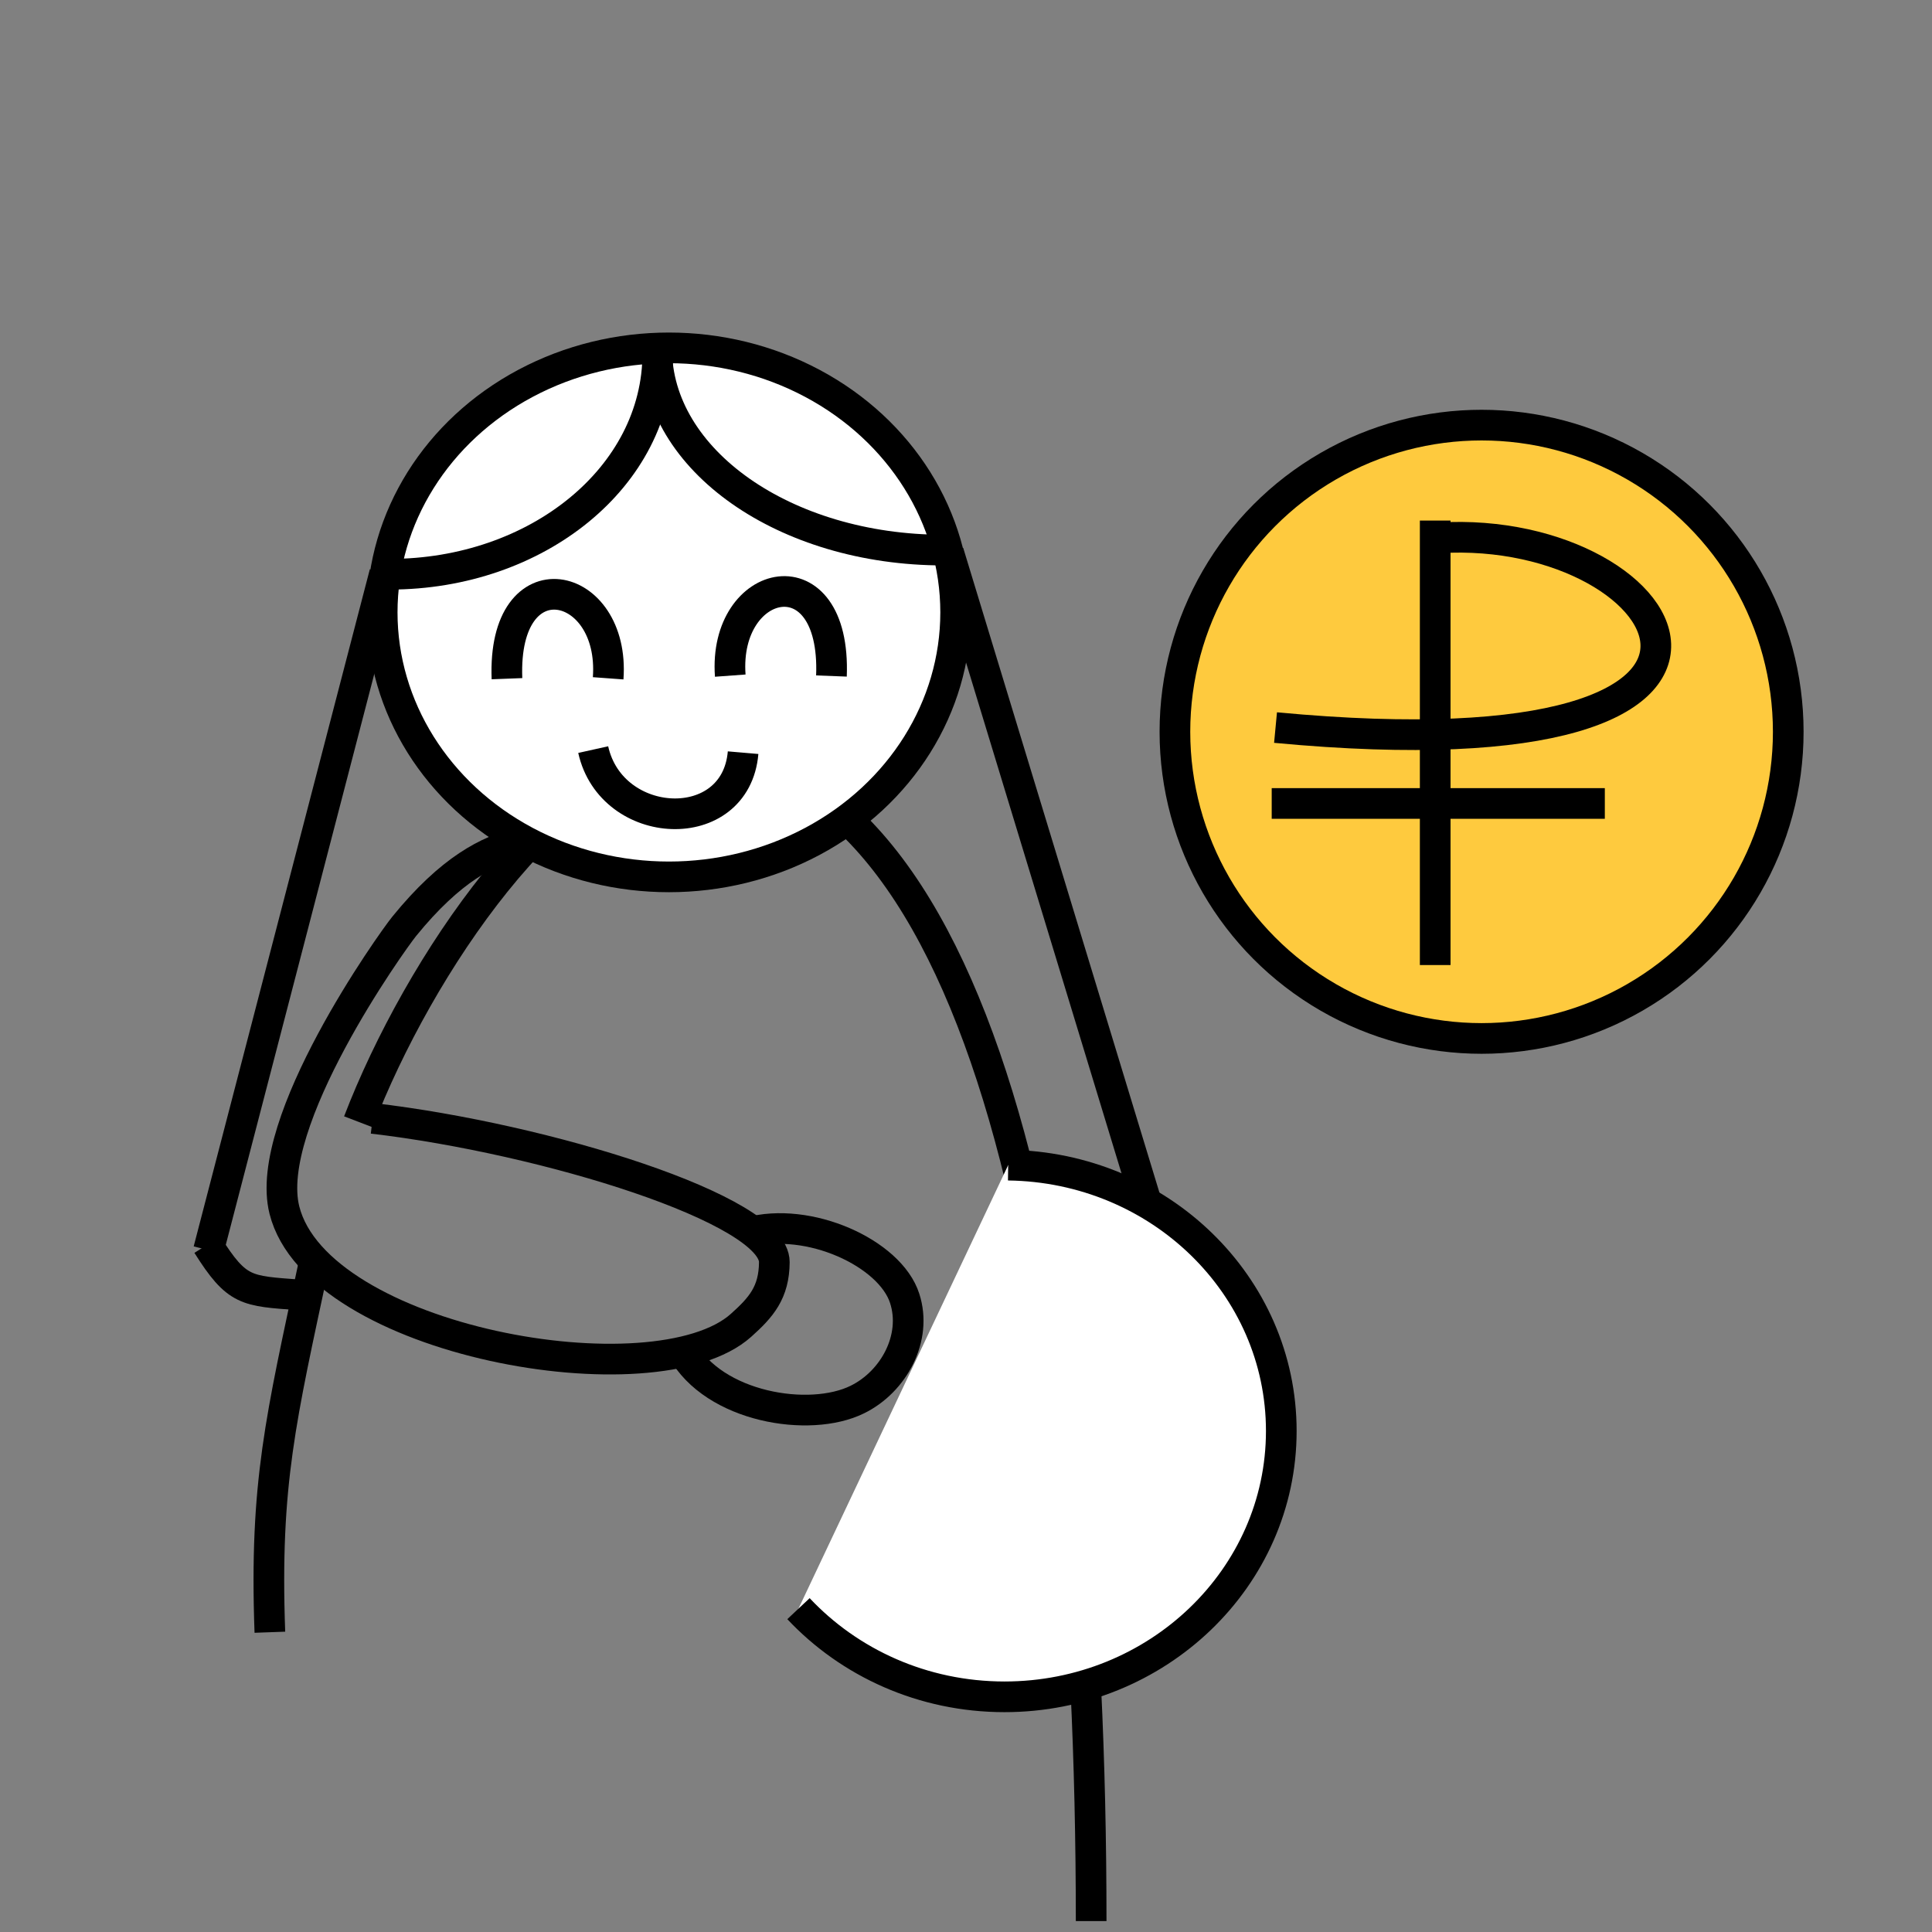
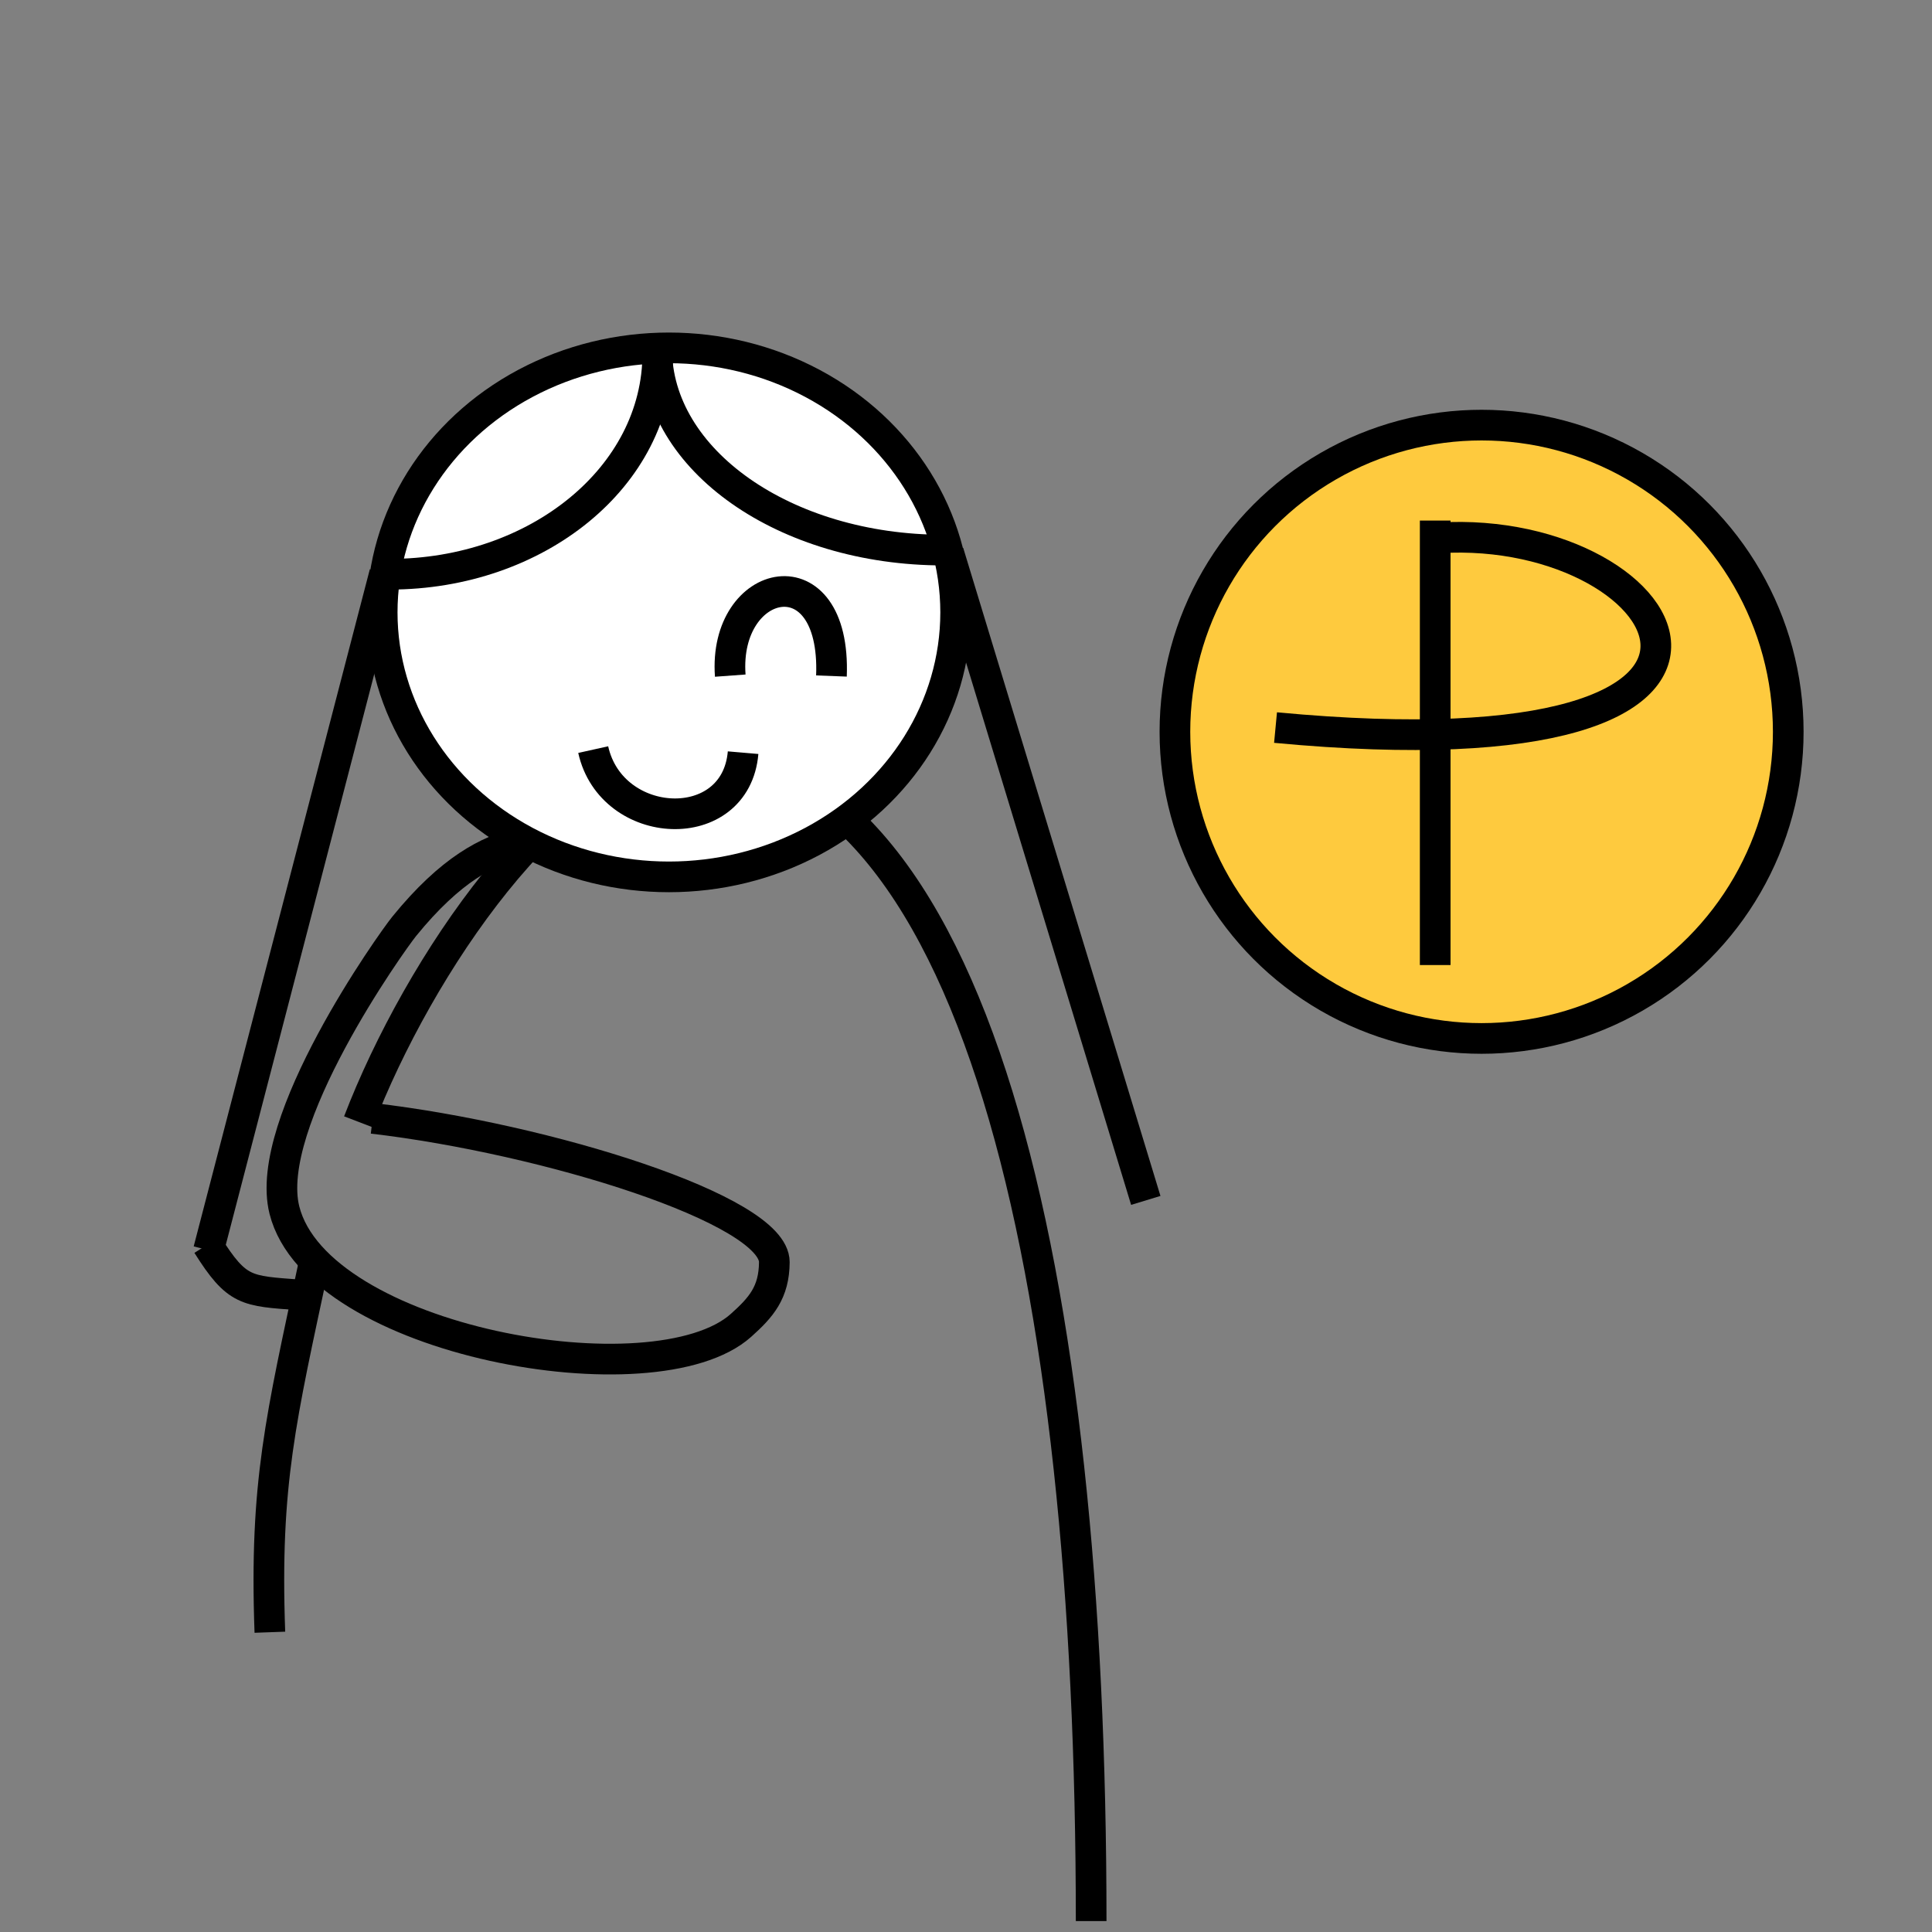
<svg xmlns="http://www.w3.org/2000/svg" version="1.1" id="Слой_1" x="0px" y="0px" viewBox="0 0 1008 1008" style="enable-background:new 0 0 1008 1008;" xml:space="preserve">
  <rect x="0" y="0" width="1008" height="1008" fill="#808080" stroke="none" />
  <style type="text/css">
	.st0{display:none;}
	.st1{display:inline;fill:#FFFFFF;stroke:#000000;stroke-miterlimit:10;}
	.st2{fill:none;stroke:#000000;stroke-width:16;stroke-miterlimit:10;}
	.st3{fill:#FFFFFF;stroke:#000000;stroke-width:16;stroke-miterlimit:10;}
	.st4{fill:#FECA3E;stroke:#000000;stroke-width:16;stroke-miterlimit:10;}
</style>
  <g id="Слой_1_1_" class="st0">
    <circle class="st1" cx="503.4" cy="505.4" r="504" />
  </g>
  <g id="Слой_2_2_">
    <g id="Слой_2_1_">
      <path class="st2" d="M569.3,1002.3c0-334.5-58.8-610.4-213.5-610.4" />
      <path class="st2" d="M187,585.3c31.4-81.8,103.3-187.4,168.7-193.4" />
      <path class="st2" d="M200.7,547.8" />
      <path class="st2" d="M140.8,851.6c-2.8-77.6,5.8-111.7,23-192.3" />
-       <path class="st3" d="M526,607.9c78.9,1,142.5,62.7,142.5,138.7c0,76.6-64.7,138.7-144.4,138.7c-42.7,0-81-17.8-107.5-46" />
      <ellipse class="st3" cx="349" cy="319.5" rx="149.6" ry="138" />
    </g>
    <g id="Слой_3">
      <line class="st2" x1="494.9" y1="288.2" x2="597.8" y2="626.3" />
      <g>
        <path class="st2" d="M108.2,649.4c15.5,24.6,20.2,24.1,47.8,26.2" />
      </g>
      <line class="st2" x1="200.7" y1="299" x2="108.8" y2="652.3" />
      <g>
        <path class="st2" d="M309.5,391.1c9.5,42.8,74.4,45.9,78.2,1.6" />
      </g>
      <g>
        <path class="st2" d="M433.8,352.7c2.5-65.1-56.6-52.1-52.8-0.2" />
      </g>
      <g>
-         <path class="st2" d="M264.5,354.1c-2.5-65,56.6-52,52.8-0.2" />
-       </g>
+         </g>
      <path class="st2" d="M342.6,181.9c0,58.1,66.9,105.1,149.7,105.1" />
      <path class="st2" d="M343.2,184.3c0,64.4-63,115.3-139.9,115.3" />
    </g>
    <g id="Слой_4">
      <path class="st2" d="M271,439.8c-16.2,3.9-35.8,13.6-60.1,43.5c-6.5,8-74,102.5-62.5,148.1c17.3,68.7,193.6,100,238.2,60.1    c10.5-9.4,17.3-17.1,17.4-33c0.1-27.4-119-64.4-209.6-75" />
-       <path class="st2" d="M355.9,704.2c16.5,30.1,66.5,38.3,91.4,26c19-9.3,31.4-32.2,24.7-52.8c-7.6-23.7-50.3-43-81.4-34.3" />
    </g>
  </g>
  <g id="Слой_3_1_">
    <circle class="st4" cx="773" cy="381.8" r="160" />
    <line class="st2" x1="748.8" y1="271.6" x2="748.8" y2="503.5" />
-     <line class="st2" x1="663.5" y1="419.2" x2="837.3" y2="419.2" />
    <g>
      <path class="st2" d="M744.9,281.1c128.3-12.4,215.5,126.4-79.4,98.5" />
    </g>
  </g>
</svg>